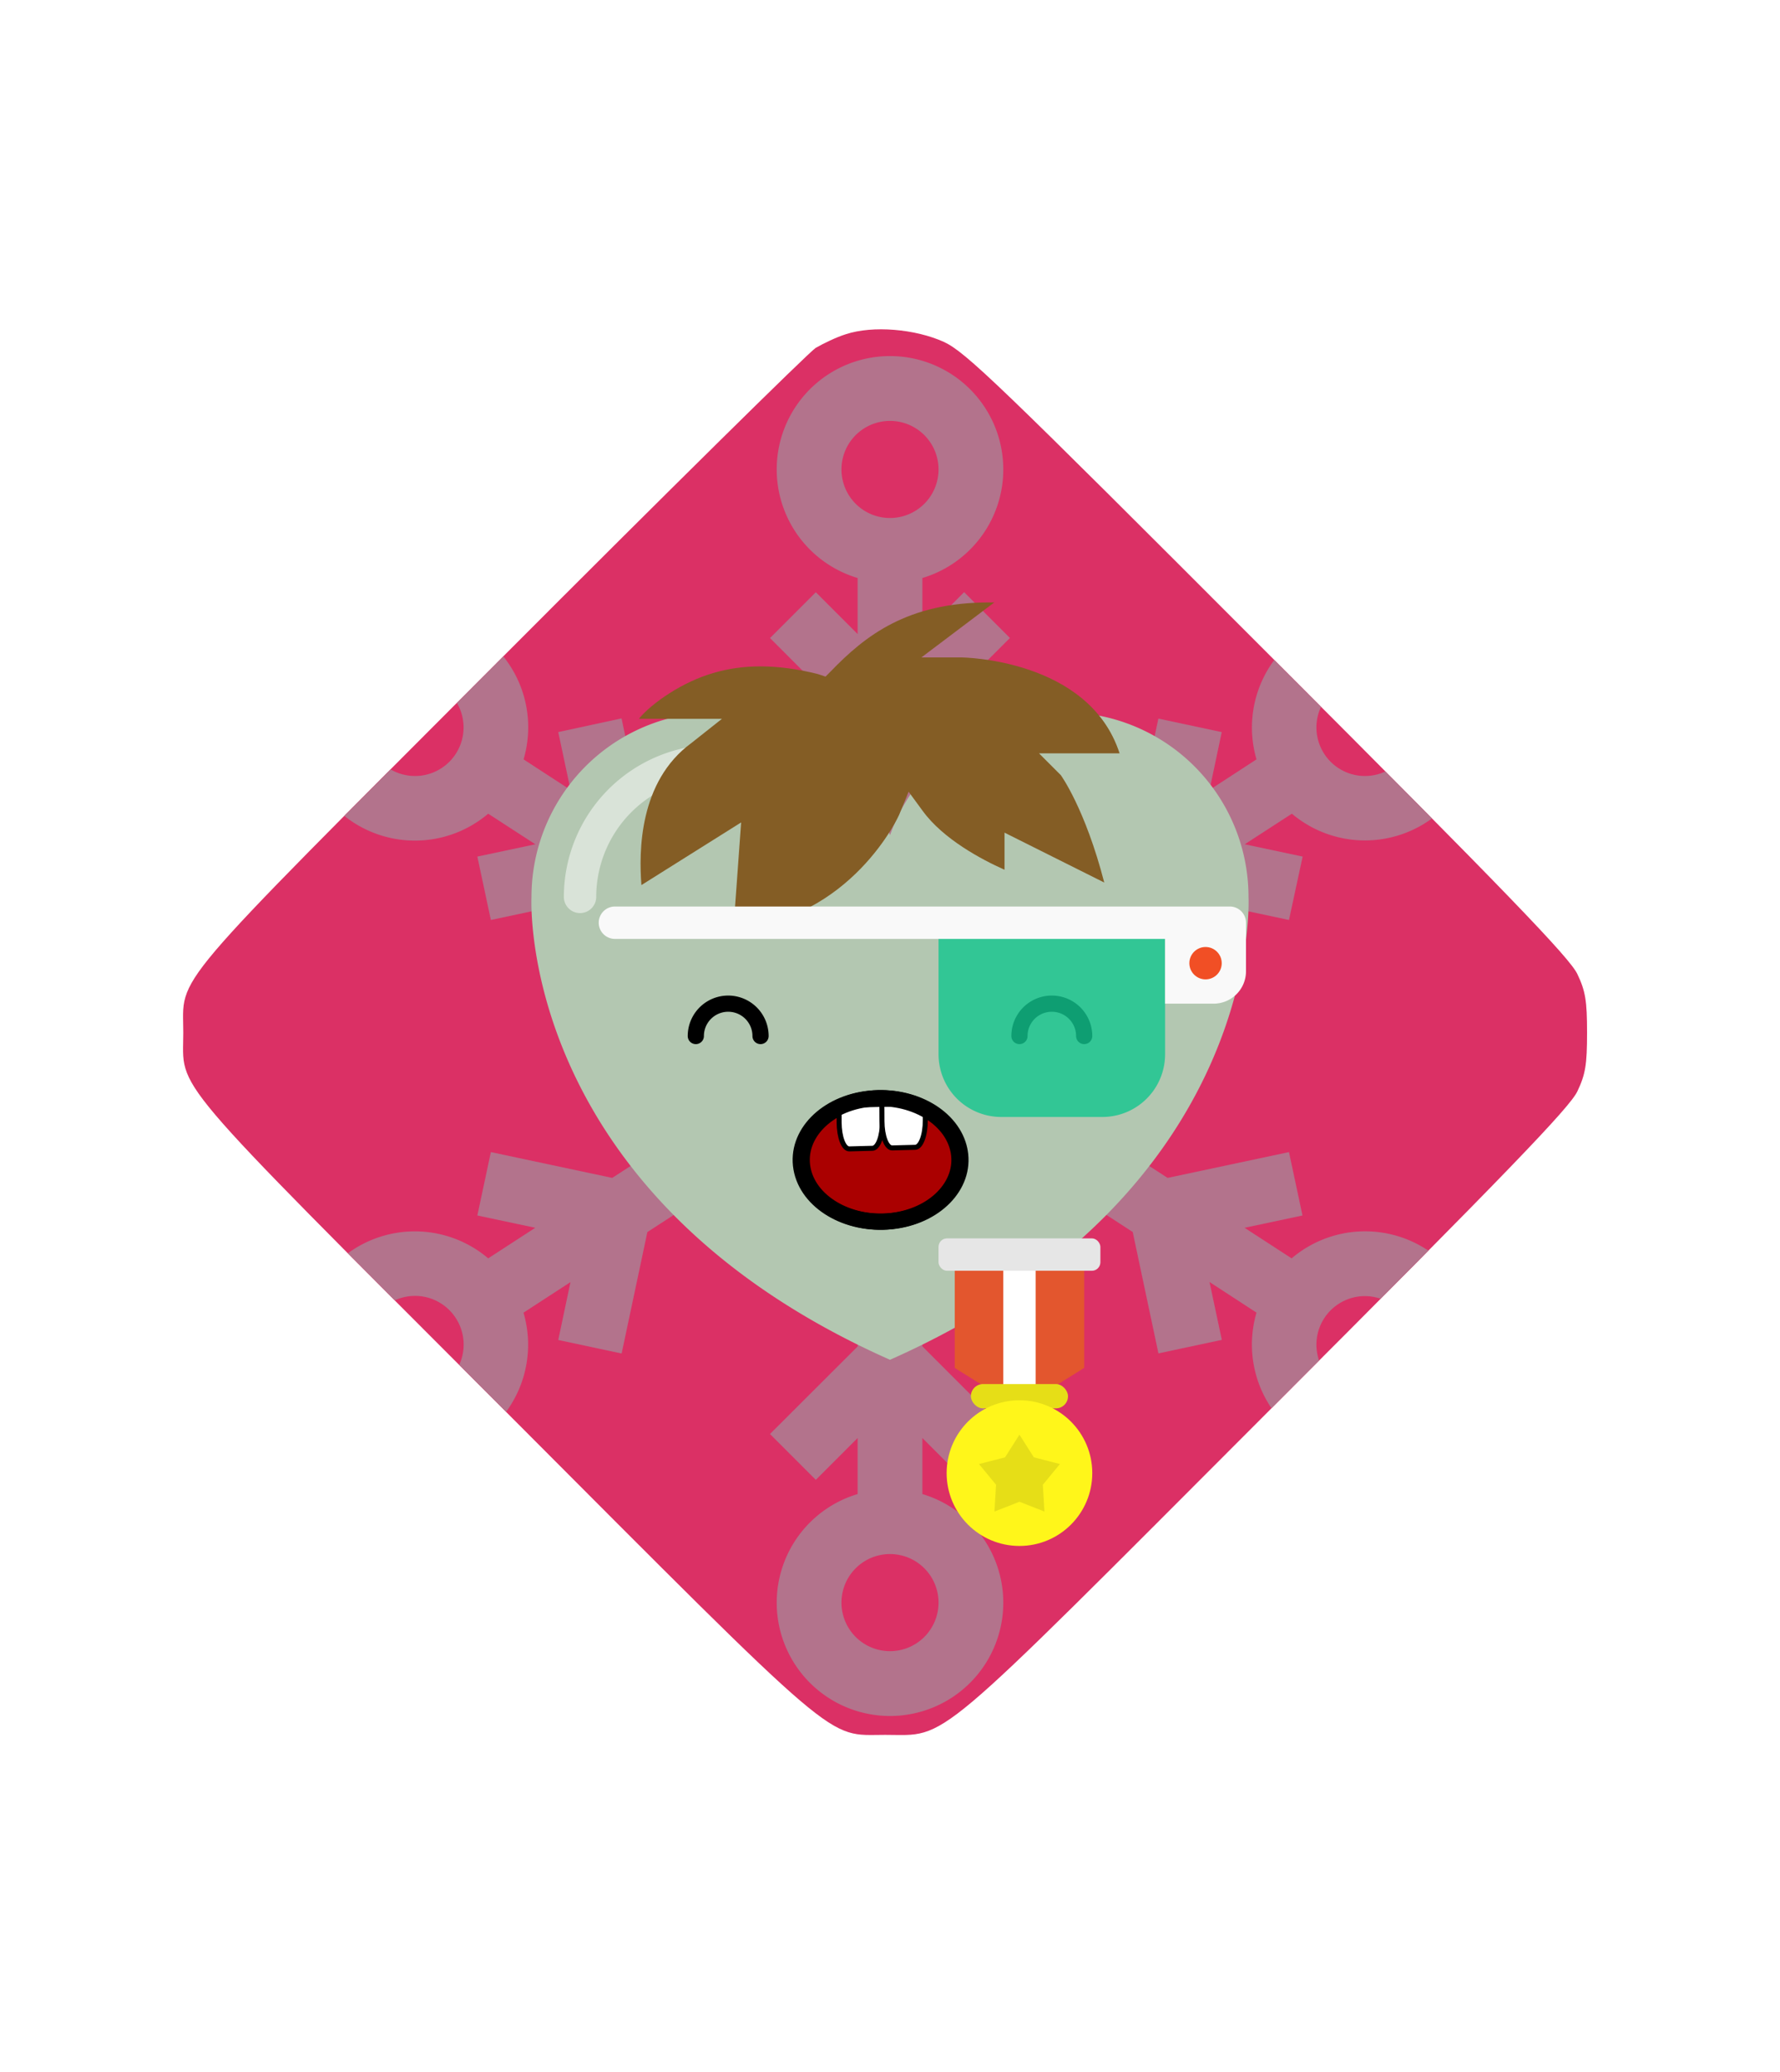
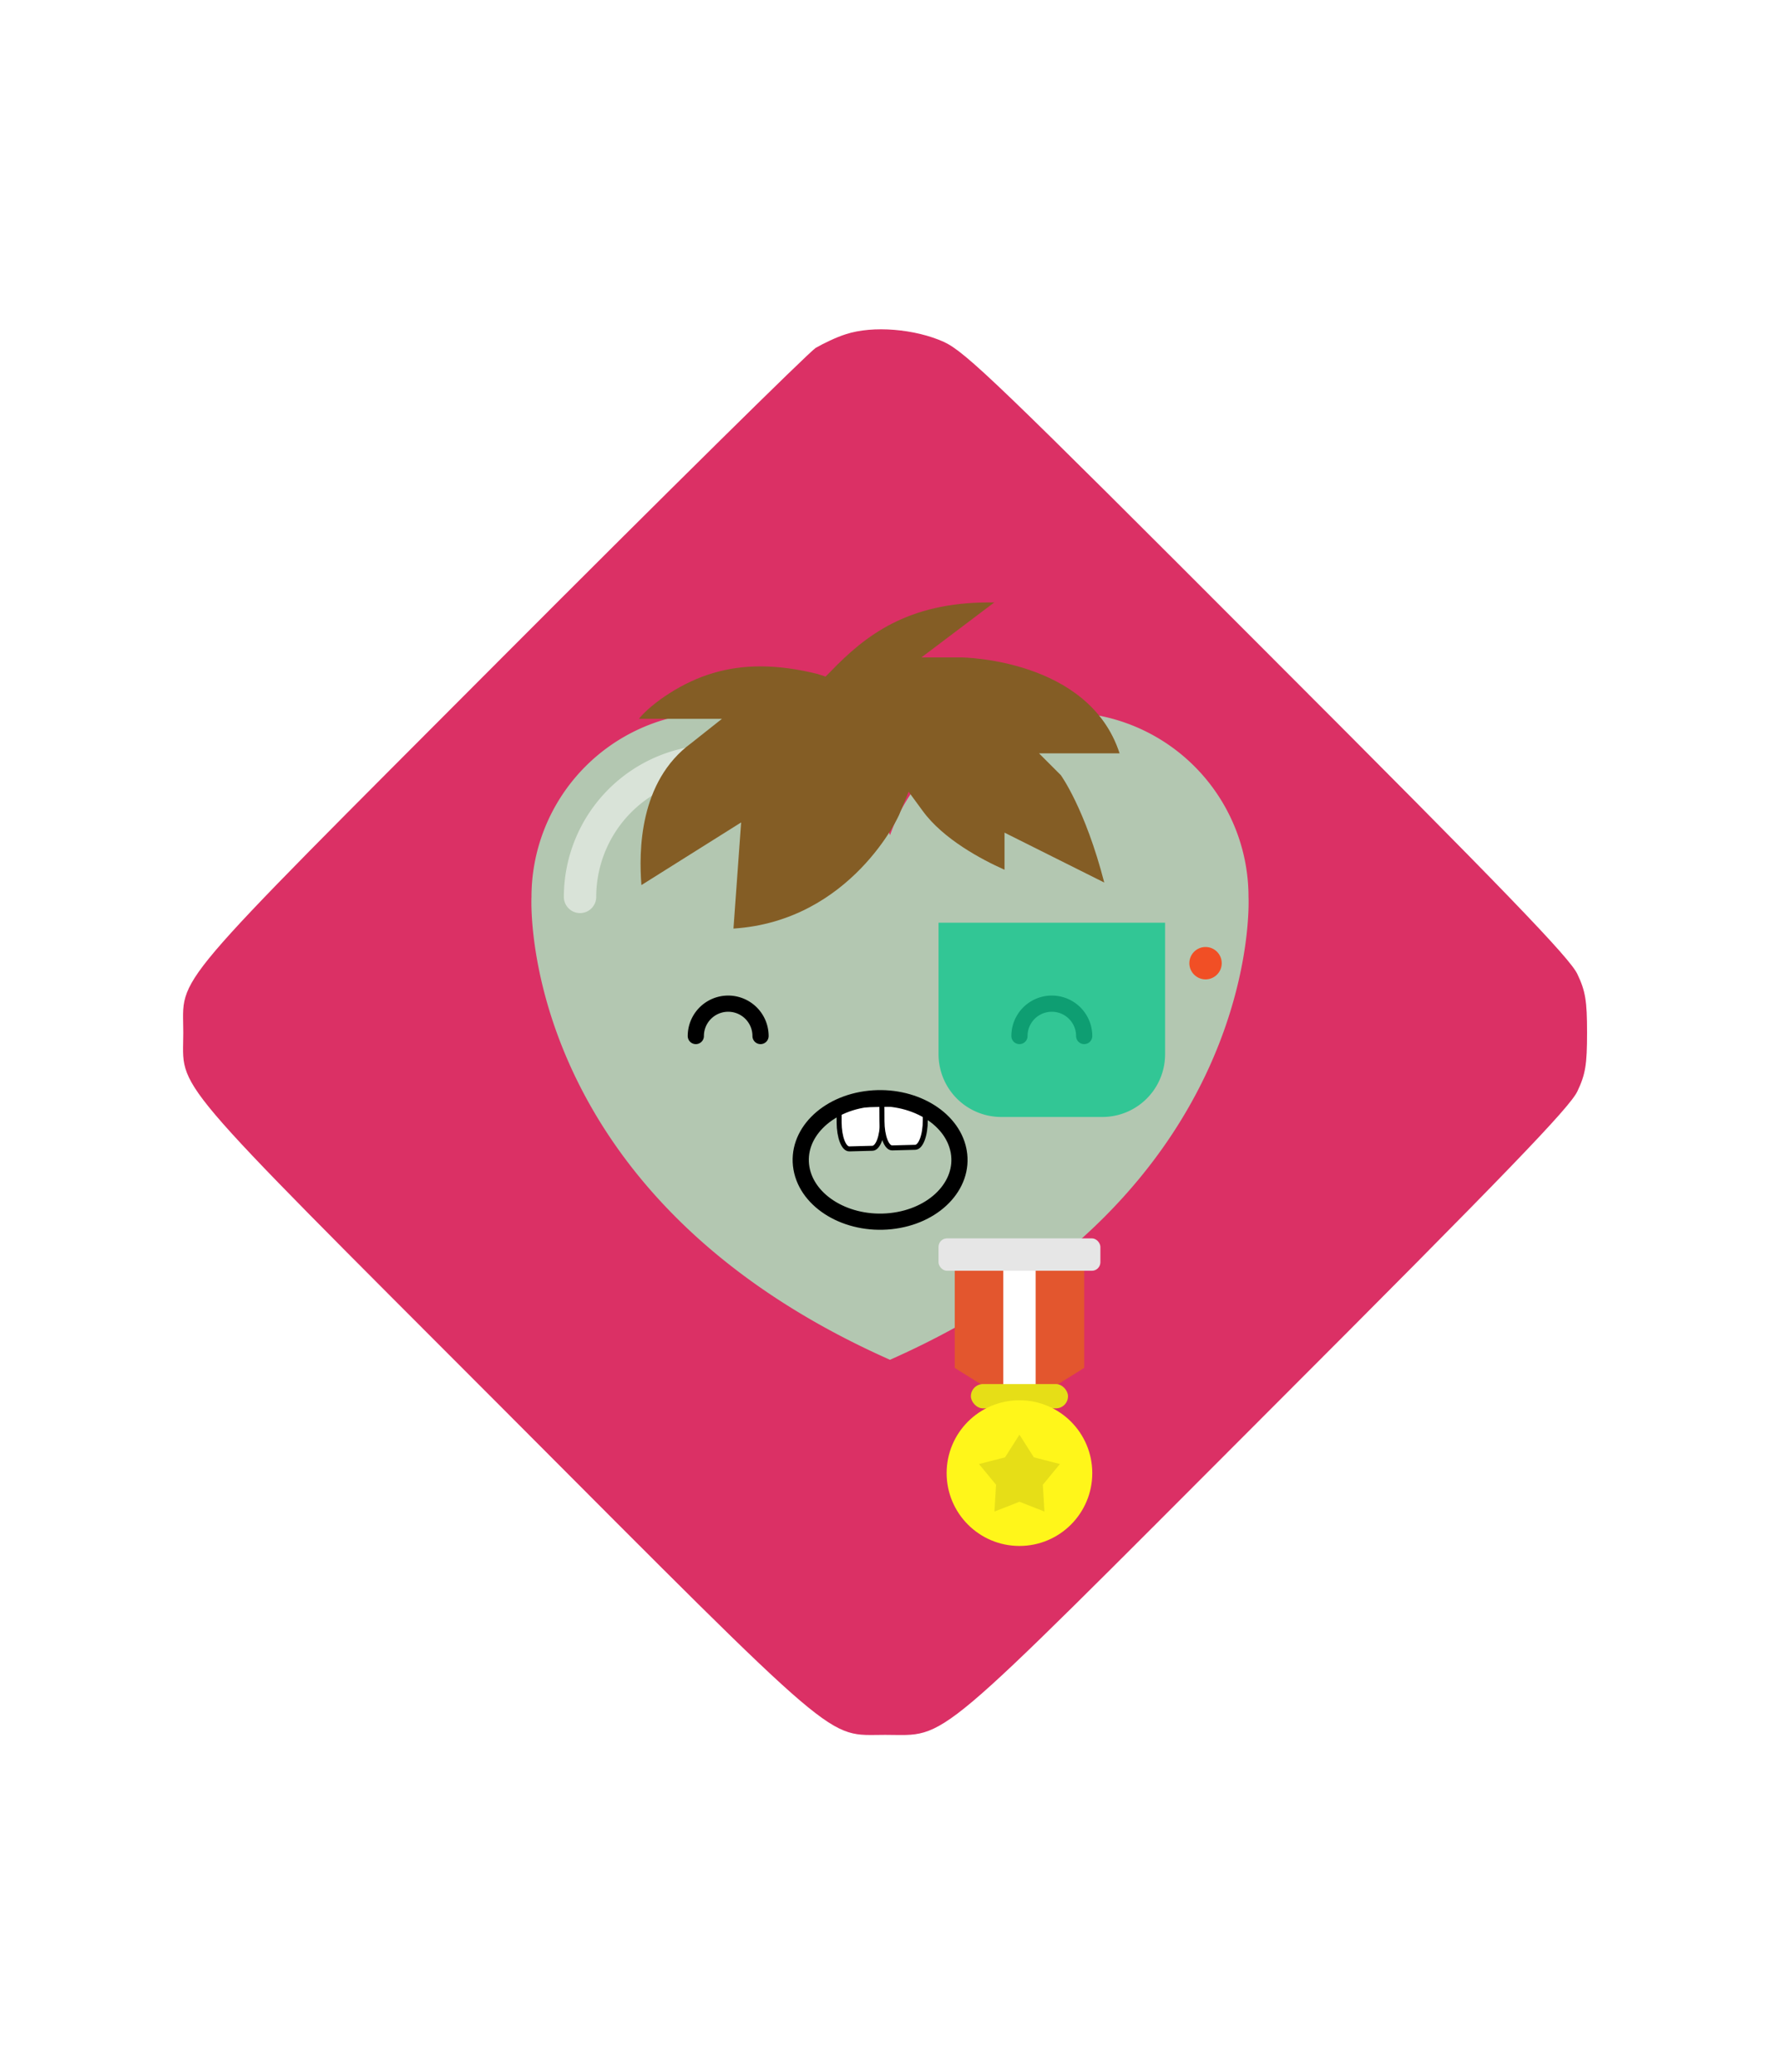
- <svg xmlns="http://www.w3.org/2000/svg" xmlns:ns1="http://sodipodi.sourceforge.net/DTD/sodipodi-0.dtd" xmlns:ns2="http://www.inkscape.org/namespaces/inkscape" id="generated" viewBox="0 0 220 220" style="height: 256px;">
+ <svg xmlns="http://www.w3.org/2000/svg" xmlns:ns1="http://www.inkscape.org/namespaces/inkscape" xmlns:ns2="http://sodipodi.sourceforge.net/DTD/sodipodi-0.dtd" id="generated" viewBox="0 0 220 220" style="height: 256px;">
  <defs>
    <filter id="innerglow">
      <feFlood flood-color="black" />
      <feComposite in2="SourceAlpha" operator="out" />
      <feGaussianBlur stdDeviation="2" result="blur" />
      <feComposite operator="atop" in2="SourceGraphic" />
    </filter>
    <filter id="innershadow2" x0="-50%" y0="-50%" width="200%" height="200%">
      <feGaussianBlur in="SourceAlpha" stdDeviation="10" result="blur" />
      <feOffset dy="10" dx="10" />
      <feComposite in2="SourceAlpha" operator="arithmetic" k2="-1" k3="1" result="shadowDiff" />
      <feFlood flood-color="#444444" flood-opacity="0.75" />
      <feComposite in2="shadowDiff" operator="in" />
      <feComposite in2="SourceGraphic" operator="over" result="firstfilter" />
      <feGaussianBlur in="firstfilter" stdDeviation="10" result="blur2" />
      <feOffset dy="-10" dx="-10" />
      <feComposite in2="firstfilter" operator="arithmetic" k2="-1" k3="1" result="shadowDiff" />
      <feFlood flood-color="#444444" flood-opacity="0.75" />
      <feComposite in2="shadowDiff" operator="in" />
      <feComposite in2="firstfilter" operator="over" />
    </filter>
    <filter id="innershadow" x0="-50%" y0="-50%" width="200%" height="200%">
      <feGaussianBlur in="SourceAlpha" stdDeviation="3" result="blur" />
      <feOffset dy="3" dx="3" />
      <feComposite in2="SourceAlpha" operator="arithmetic" k2="-1" k3="1" result="shadowDiff" />
      <feFlood flood-color="#444444" flood-opacity="0.75" />
      <feComposite in2="shadowDiff" operator="in" />
      <feComposite in2="SourceGraphic" operator="over" result="firstfilter" />
      <feGaussianBlur in="firstfilter" stdDeviation="3" result="blur2" />
      <feOffset dy="-3" dx="-3" />
      <feComposite in2="firstfilter" operator="arithmetic" k2="-1" k3="1" result="shadowDiff" />
      <feFlood flood-color="#444444" flood-opacity="0.75" />
      <feComposite in2="shadowDiff" operator="in" />
      <feComposite in2="firstfilter" operator="over" />
    </filter>
    <style>#backgrounds .element &gt; *:first-child {filter: url(#innerglow)} #patterns .element .main {filter: url(#innerglow)} #faces .element &gt; *:first-child {filter:url(#innershadow)} .highlight { fill: rgba(255, 255, 255, 0.5); } .shadow { fill: rgba(0, 0, 0, 0.1); } #accessories-1 .scarf { fill: #de31b9; } #accessories-2 .base-tie { fill: #3b3b3b; } #accessories-2 #base-oval-1 { fill: #ffffff; } #accessories-2 #base-oval-2 { fill: #3b3b3b; } #accessories-2 #diamond { fill: #2571fb; } #accessories-3 #pin { fill: #ffffff; } #accessories-3 #stripe { fill: #ffffff; } #accessories-3 #medal { fill: #fff61a; } #accessories-3 #ribbon { fill: #e3562e; } #accessories-3 #rect { fill: #fff61a; } #accessories-4 #base { fill: #ffffff; } #accessories-4 #letter { fill: #5545ec; } #accessories-4 #broche { fill: #5545ec; } #accessories-5 .tie { fill: #3b3b3b; } #accessories-6 #text { fill: #000000; } #accessories-6 #mid { fill: #ffffff; } #accessories-6 #card { fill: #083ea1; } #accessories-6 #clip { fill: #bbbbbb; } #accessories-7 #medallion { fill: #fff61a; } #accessories-7 .necklace { fill: #fff61a; } #accessories-8 .base-eartube { fill: #fffdff; } #accessories-8 .base-earplug { fill: #00249c; } #accessories-8 .base-earplug { fill: #00249c; } #accessories-8 #base-bell { fill: #fffdff; } #accessories-8 #base-tube { fill: #00249c; } #accessories-9 #base { fill: #ffffff; } #accessories-9 #tie { fill: #3b3b3b; } #accessories-10 #scarf { fill: #8f85ff; } #eyes-1 .base { fill: #3b3b3b; } #eyes-3 .frame { fill: black; } #eyes-3 .base-glass { fill: #fff; } #eyes-3 .base-glass { fill: #fff; } #eyes-3 #band-aid #base-band { fill: #fff; } #eyes-3 #band-aid #base-line-1 { fill: #bbb; } #eyes-3 #band-aid #base-line-2 { fill: #bbb; } #eyes-4 #base-highlight { fill: #ffffff; } #eyes-4 #base-white { fill: #ffffff; } #eyes-5 #base-patch { fill: #3b3b3b; } #eyes-5 #base-white { fill: #ffffff; } #eyes-6 #base-frame { fill: #f9f9f9; } #eyes-6 #base-light { fill: #f14f25; } #eyes-6 #eyes { fill: #3b3b3b; } #eyes-7 .base-white { fill: #ffffff; } #eyes-7 .base-highlight { fill: #ffffff; } #eyes-8 .base-white { fill: #ffffff; } #eyes-8 .base-highlight { fill: #ffffff; } #eyes-8 .base-eyelash { fill: #3b3b3b; } #eyes-9 .base-white { fill: #ffffff; } #eyes-10 #base-glass { fill: #00f5d6; } #eyes-10 .base-band { fill: #3b3b3b; } #to-clip {clip-path: url(#clip-this);} #backgrounds .element &gt; *:first-child {fill:#db3065!important;} #patterns .element &gt; *:first-child {fill:#c67f9b!important;} #faces .element &gt; *:first-child {fill:#b3c7b1!important;} #eyes .element .main {fill:#12c58e!important;} #glasses .element .main {fill:#12c58e!important;} #hairstyles .main {fill:#63dbfd!important;} </style>
    <clipPath id="clip-this">
-       <path transform="translate(1,10) scale(.5)" d="M207.105,26.58c-2.3,0.7-5.6,2.3-7.5,3.4c-1.8,1.2-36.9,35.8-77.9,76.9c-83.3,83.5-78.4,77.7-78.4,92.3s-5,8.8,78.9,92.8 c84.7,84.9,79.8,80.7,94.6,80.7c15.8,0,10.5,4.4,94.6-79.8c59.1-59.101,74.6-75.2,76.5-79.2c2-4.2,2.4-6.6,2.4-14.5 s-0.4-10.3-2.4-14.5c-1.899-4-17.399-20.1-76.5-79.2c-66.6-66.7-74.7-74.5-80.1-77C224.205,25.28,213.805,24.38,207.105,26.58z" />
-     </clipPath>
+       </clipPath>
  </defs>
  <g id="backgrounds">
    <g class="element" id="daimond">
      <path transform="translate(1,10) scale(.5)" d="M207.105,26.58c-2.3,0.7-5.6,2.3-7.5,3.4c-1.8,1.2-36.9,35.8-77.9,76.9c-83.3,83.5-78.4,77.7-78.4,92.3s-5,8.8,78.9,92.8 c84.7,84.9,79.8,80.7,94.6,80.7c15.8,0,10.5,4.4,94.6-79.8c59.1-59.101,74.6-75.2,76.5-79.2c2-4.2,2.4-6.6,2.4-14.5 s-0.4-10.3-2.4-14.5c-1.899-4-17.399-20.1-76.5-79.2c-66.6-66.7-74.7-74.5-80.1-77C224.205,25.28,213.805,24.38,207.105,26.58z" />
    </g>
  </g>
  <g id="to-clip">
    <g id="patterns">
      <g class="element">
        <path class="main" d="M176.33,136.38a14,14,0,0,0-16.69,1.09l-5.82-3.78,7.16-1.52-1.67-7.83-15,3.19-27-17.53,27-17.53,15,3.19L161,87.83l-7.16-1.52,5.83-3.78a14,14,0,0,0,20.8-18.28,14,14,0,0,0-25.17,11.57l-5.81,3.78L151,72.45l-7.83-1.67-3.18,15-26,16.87v-31l10.83-10.83-5.66-5.66L114,60.34V53.41a14,14,0,1,0-8,0v6.93l-5.17-5.17-5.66,5.66L106,71.66v31L80,85.76l-3.18-15L69,72.45l1.52,7.15-5.81-3.78a14,14,0,1,0-4.37,6.71l5.83,3.78L59,87.83l1.67,7.83,15-3.19,27,17.53-27,17.53-15-3.19L59,132.17l7.16,1.52-5.82,3.78a14,14,0,1,0,4.36,6.71l5.81-3.78L69,147.55l7.83,1.67,3.18-15,26-16.87v31L95.17,159.17l5.66,5.66,5.17-5.17v6.93a14,14,0,1,0,8,0v-6.93l5.17,5.17,5.66-5.66L114,148.34v-31l26,16.87,3.18,15,7.83-1.67-1.52-7.15,5.81,3.78a14,14,0,1,0,21.05-7.8ZM165.44,66.84a6,6,0,1,1-1.77,8.3A6,6,0,0,1,165.44,66.84ZM56.33,75.14a6,6,0,1,1-1.77-8.3A6,6,0,0,1,56.33,75.14Zm-1.77,78a6,6,0,1,1,1.77-8.3A6,6,0,0,1,54.56,153.16ZM104,40a6,6,0,1,1,6,6A6,6,0,0,1,104,40Zm12,140a6,6,0,1,1-6-6A6,6,0,0,1,116,180Zm57.74-28.61a6,6,0,1,1-5-9.26,6,6,0,0,1,3.25,1A6,6,0,0,1,173.74,151.39Z" />
        <path class="shadow" d="M176.33,136.38a14,14,0,0,0-16.69,1.09l-5.82-3.78,7.16-1.52-1.67-7.83-15,3.19-27-17.53,27-17.53,15,3.19L161,87.83l-7.16-1.52,5.83-3.78a14,14,0,0,0,20.8-18.28,14,14,0,0,0-25.17,11.57l-5.81,3.78L151,72.45l-7.83-1.67-3.18,15-26,16.87v-31l10.83-10.83-5.66-5.66L114,60.34V53.41a14,14,0,1,0-8,0v6.93l-5.17-5.17-5.66,5.66L106,71.66v31L80,85.76l-3.18-15L69,72.45l1.52,7.15-5.81-3.78a14,14,0,1,0-4.37,6.71l5.83,3.78L59,87.83l1.67,7.83,15-3.19,27,17.53-27,17.53-15-3.19L59,132.17l7.16,1.52-5.82,3.78a14,14,0,1,0,4.36,6.71l5.81-3.78L69,147.55l7.83,1.67,3.18-15,26-16.87v31L95.17,159.17l5.66,5.66,5.17-5.17v6.93a14,14,0,1,0,8,0v-6.93l5.17,5.17,5.66-5.66L114,148.34v-31l26,16.87,3.18,15,7.83-1.67-1.52-7.15,5.81,3.78a14,14,0,1,0,21.05-7.8ZM165.44,66.84a6,6,0,1,1-1.77,8.3A6,6,0,0,1,165.44,66.84ZM56.33,75.14a6,6,0,1,1-1.77-8.3A6,6,0,0,1,56.33,75.14Zm-1.77,78a6,6,0,1,1,1.77-8.3A6,6,0,0,1,54.56,153.16ZM104,40a6,6,0,1,1,6,6A6,6,0,0,1,104,40Zm12,140a6,6,0,1,1-6-6A6,6,0,0,1,116,180Zm57.74-28.61a6,6,0,1,1-5-9.26,6,6,0,0,1,3.25,1A6,6,0,0,1,173.74,151.39Z" />
      </g>
    </g>
  </g>
  <g id="faces">
    <g class="element" id="face-8">
      <path class="main" d="M154.31,92.81A22.81,22.81,0,0,0,110,85.19a22.81,22.81,0,0,0-44.31,7.62S63.71,129.47,110,150h0C156.29,129.47,154.31,92.81,154.31,92.81Z" />
      <path class="highlight" d="M71.69,94.81a2,2,0,0,1-2-2A18.83,18.83,0,0,1,88.5,74a2,2,0,0,1,0,4A14.83,14.83,0,0,0,73.69,92.81,2,2,0,0,1,71.69,94.81Z" />
    </g>
  </g>
  <g id="mouths" transform="scale(.4) translate(217,200)">
    <g class="element">
      <g id="g6266">
-         <path id="path6059" ns1:end="12.408834" ns1:open="true" ns1:start="6.1491532" ns1:ry="25.343584" ns1:rx="32.58461" ns1:cx="297.28427" ns1:cy="940.12628" ns1:type="arc" fill="#AA0000" stroke="#000000" stroke-width="5" stroke-linecap="round" stroke-linejoin="round" d=" M79.545,110.724c1.809,10.439-7.604,20.043-21.026,21.45c-13.422,1.408-25.77-5.914-27.579-16.354 c-1.81-10.439,7.604-20.043,21.026-21.45c13.2-1.384,25.406,5.68,27.495,15.91" />
-         <path id="rect5282-3-4-4" ns2:connector-curvature="0" fill="#FFFFFF" stroke="#000000" stroke-width="1.546" stroke-linecap="round" stroke-linejoin="round" d=" M55.636,96.102l-11.077,0.282c-0.79,0.312-1.546,0.662-2.281,1.035v4.209c0.016,4.606,1.421,8.274,3.151,8.231l7.149-0.188 c1.73-0.043,3.097-3.767,3.081-8.372L55.636,96.102L55.636,96.102z" />
-         <path id="rect5282-3-4-4-0" ns2:connector-curvature="0" fill="#FFFFFF" stroke="#000000" stroke-width="1.546" stroke-linecap="round" stroke-linejoin="round" d=" M65.871,95.869L55.5,96.127l0.023,5.197c0.016,4.606,1.421,8.273,3.151,8.231l7.126-0.188c1.73-0.043,3.121-3.767,3.104-8.373 l-0.023-3.739C67.917,96.741,66.922,96.274,65.871,95.869L65.871,95.869z" />
-         <path id="path6059-8" ns1:end="12.408834" ns1:open="true" ns1:start="6.1491532" ns1:ry="25.343584" ns1:rx="32.58461" ns1:cx="297.28427" ns1:cy="940.12628" ns1:type="arc" fill="none" stroke="#000000" stroke-width="5" stroke-linecap="round" stroke-linejoin="round" d=" M79.242,110.724c1.809,10.439-7.604,20.043-21.026,21.45s-25.77-5.914-27.579-16.354c-1.81-10.439,7.604-20.043,21.026-21.45 c13.199-1.384,25.406,5.68,27.495,15.91" />
+         <path id="rect5282-3-4-4" ns1:connector-curvature="0" fill="#FFFFFF" stroke="#000000" stroke-width="1.546" stroke-linecap="round" stroke-linejoin="round" d=" M55.636,96.102l-11.077,0.282c-0.79,0.312-1.546,0.662-2.281,1.035v4.209c0.016,4.606,1.421,8.274,3.151,8.231l7.149-0.188 c1.73-0.043,3.097-3.767,3.081-8.372L55.636,96.102L55.636,96.102z" />
+         <path id="rect5282-3-4-4-0" ns1:connector-curvature="0" fill="#FFFFFF" stroke="#000000" stroke-width="1.546" stroke-linecap="round" stroke-linejoin="round" d=" M65.871,95.869L55.5,96.127l0.023,5.197c0.016,4.606,1.421,8.273,3.151,8.231l7.126-0.188c1.73-0.043,3.121-3.767,3.104-8.373 l-0.023-3.739C67.917,96.741,66.922,96.274,65.871,95.869L65.871,95.869z" />
+         <path id="path6059-8" ns2:end="12.408834" ns2:open="true" ns2:start="6.1491532" ns2:ry="25.343584" ns2:rx="32.58461" ns2:cx="297.28427" ns2:cy="940.12628" ns2:type="arc" fill="none" stroke="#000000" stroke-width="5" stroke-linecap="round" stroke-linejoin="round" d=" M79.242,110.724c1.809,10.439-7.604,20.043-21.026,21.45s-25.77-5.914-27.579-16.354c-1.81-10.439,7.604-20.043,21.026-21.45 c13.199-1.384,25.406,5.68,27.495,15.91" />
      </g>
    </g>
  </g>
  <g id="eyes" transform="translate(0,-2)">
    <g class="element" id="eyes-6">
      <g class="eyes">
        <path id="base-eye-2" d="M134,113a1,1,0,0,1-1-1,3,3,0,0,0-6,0,1,1,0,0,1-2,0,5,5,0,0,1,10,0A1,1,0,0,1,134,113Z" />
        <path id="base-eye-1" d="M94,113a1,1,0,0,1-1-1,3,3,0,0,0-6,0,1,1,0,0,1-2,0,5,5,0,0,1,10,0A1,1,0,0,1,94,113Z" />
      </g>
    </g>
  </g>
  <g id="hats">
    <g transform="scale(.38) translate(-17,-100)" id="_x31__5_">
      <path display="inline" fill="#845d25" d="M354.949,297.567h26.198c-9.98-30.774-51.15-31.189-51.564-31.189H316.69l23.704-17.882c-0.832,0-1.665,0-1.665,0c-26.614,0-40.337,10.813-51.565,22.457l-1.664,1.663l-2.495-0.832c-6.654-1.664-12.891-2.495-18.713-2.495c-10.813,0-20.378,2.911-29.526,8.733c-4.575,2.911-7.901,5.822-9.981,8.317h27.031l-9.98,7.902c-17.051,12.475-17.051,35.348-16.218,46.16l32.437-20.377l-2.495,34.517c38.258-2.496,54.06-37.012,54.06-37.428l2.911-7.069l4.575,6.238c6.653,9.148,19.13,15.802,26.615,19.129v-12.06l32.438,16.219c-6.239-24.12-14.142-34.932-14.142-34.932L354.949,297.567z" />
    </g>
  </g>
  <g id="accessories">
    <g class="element" id="accessories-3">
      <polygon id="ribbon" points="134 151 126 156 118 151 118 137 134 137 134 151" />
      <polygon id="stripe" points="128 154.13 126 156 124 154.13 124 137 128 137 128 154.13" />
      <rect id="pin" x="116" y="135" width="20" height="4" rx="1.05" ry="1.05" />
      <rect class="shadow" x="116" y="135" width="20" height="4" rx="1.05" ry="1.05" />
      <rect id="rect" x="120" y="153" width="12" height="3" rx="1.5" ry="1.5" />
      <rect class="shadow" x="120" y="153" width="12" height="3" rx="1.5" ry="1.5" />
      <circle id="medal" cx="126" cy="164" r="9" />
      <polygon class="shadow" points="126 159.25 127.78 162.05 131 162.88 128.89 165.44 129.09 168.75 126 167.54 122.91 168.75 123.11 165.44 121 162.88 124.22 162.05 126 159.25" />
    </g>
  </g>
  <g id="glasses">
    <g transform="translate(0,-2)" class="element" id="eyes-6">
      <path style="opacity: 0.8;" class="main" d="M116,98h28a0,0,0,0,1,0,0v16.25a7.75,7.75,0,0,1-7.75,7.75h-12.5a7.75,7.75,0,0,1-7.75-7.75V98A0,0,0,0,1,116,98Z" />
-       <path id="base-frame" d="M152,96H76a2,2,0,0,0,0,4h68v8h6a4,4,0,0,0,4-4V98A2,2,0,0,0,152,96Z" />
      <circle id="base-light" cx="149" cy="103" r="2" />
    </g>
  </g>
</svg>